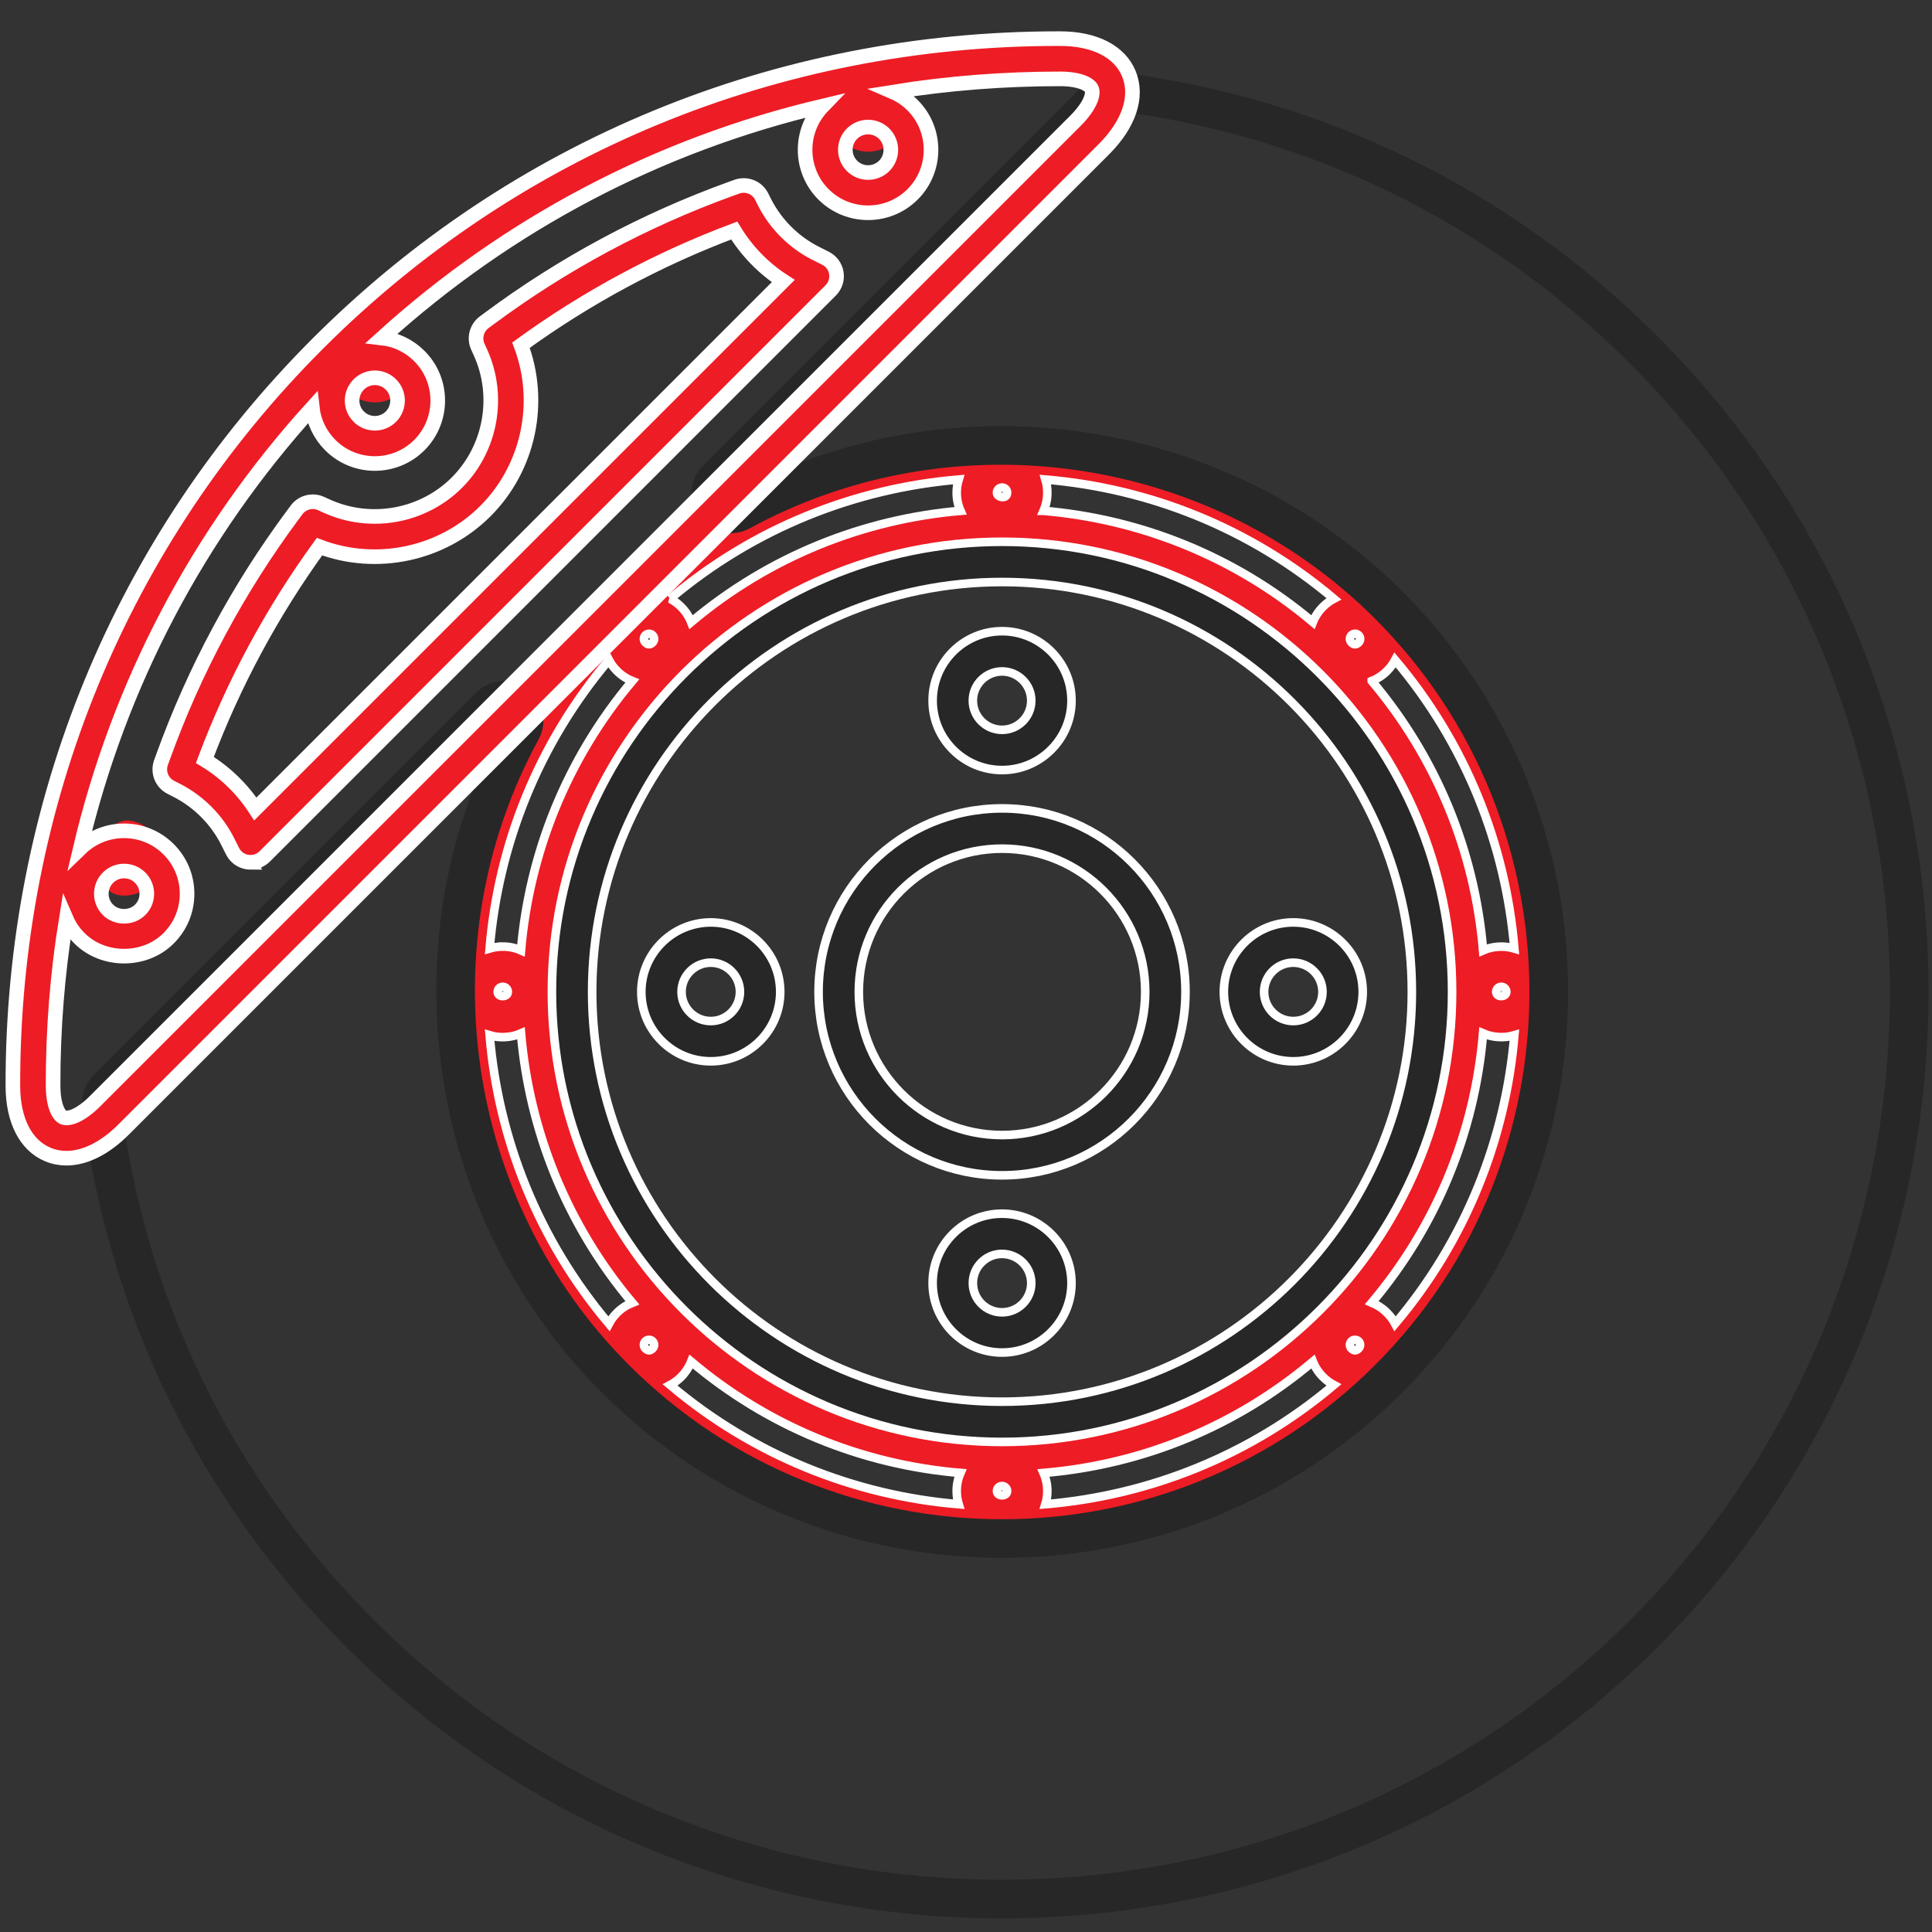
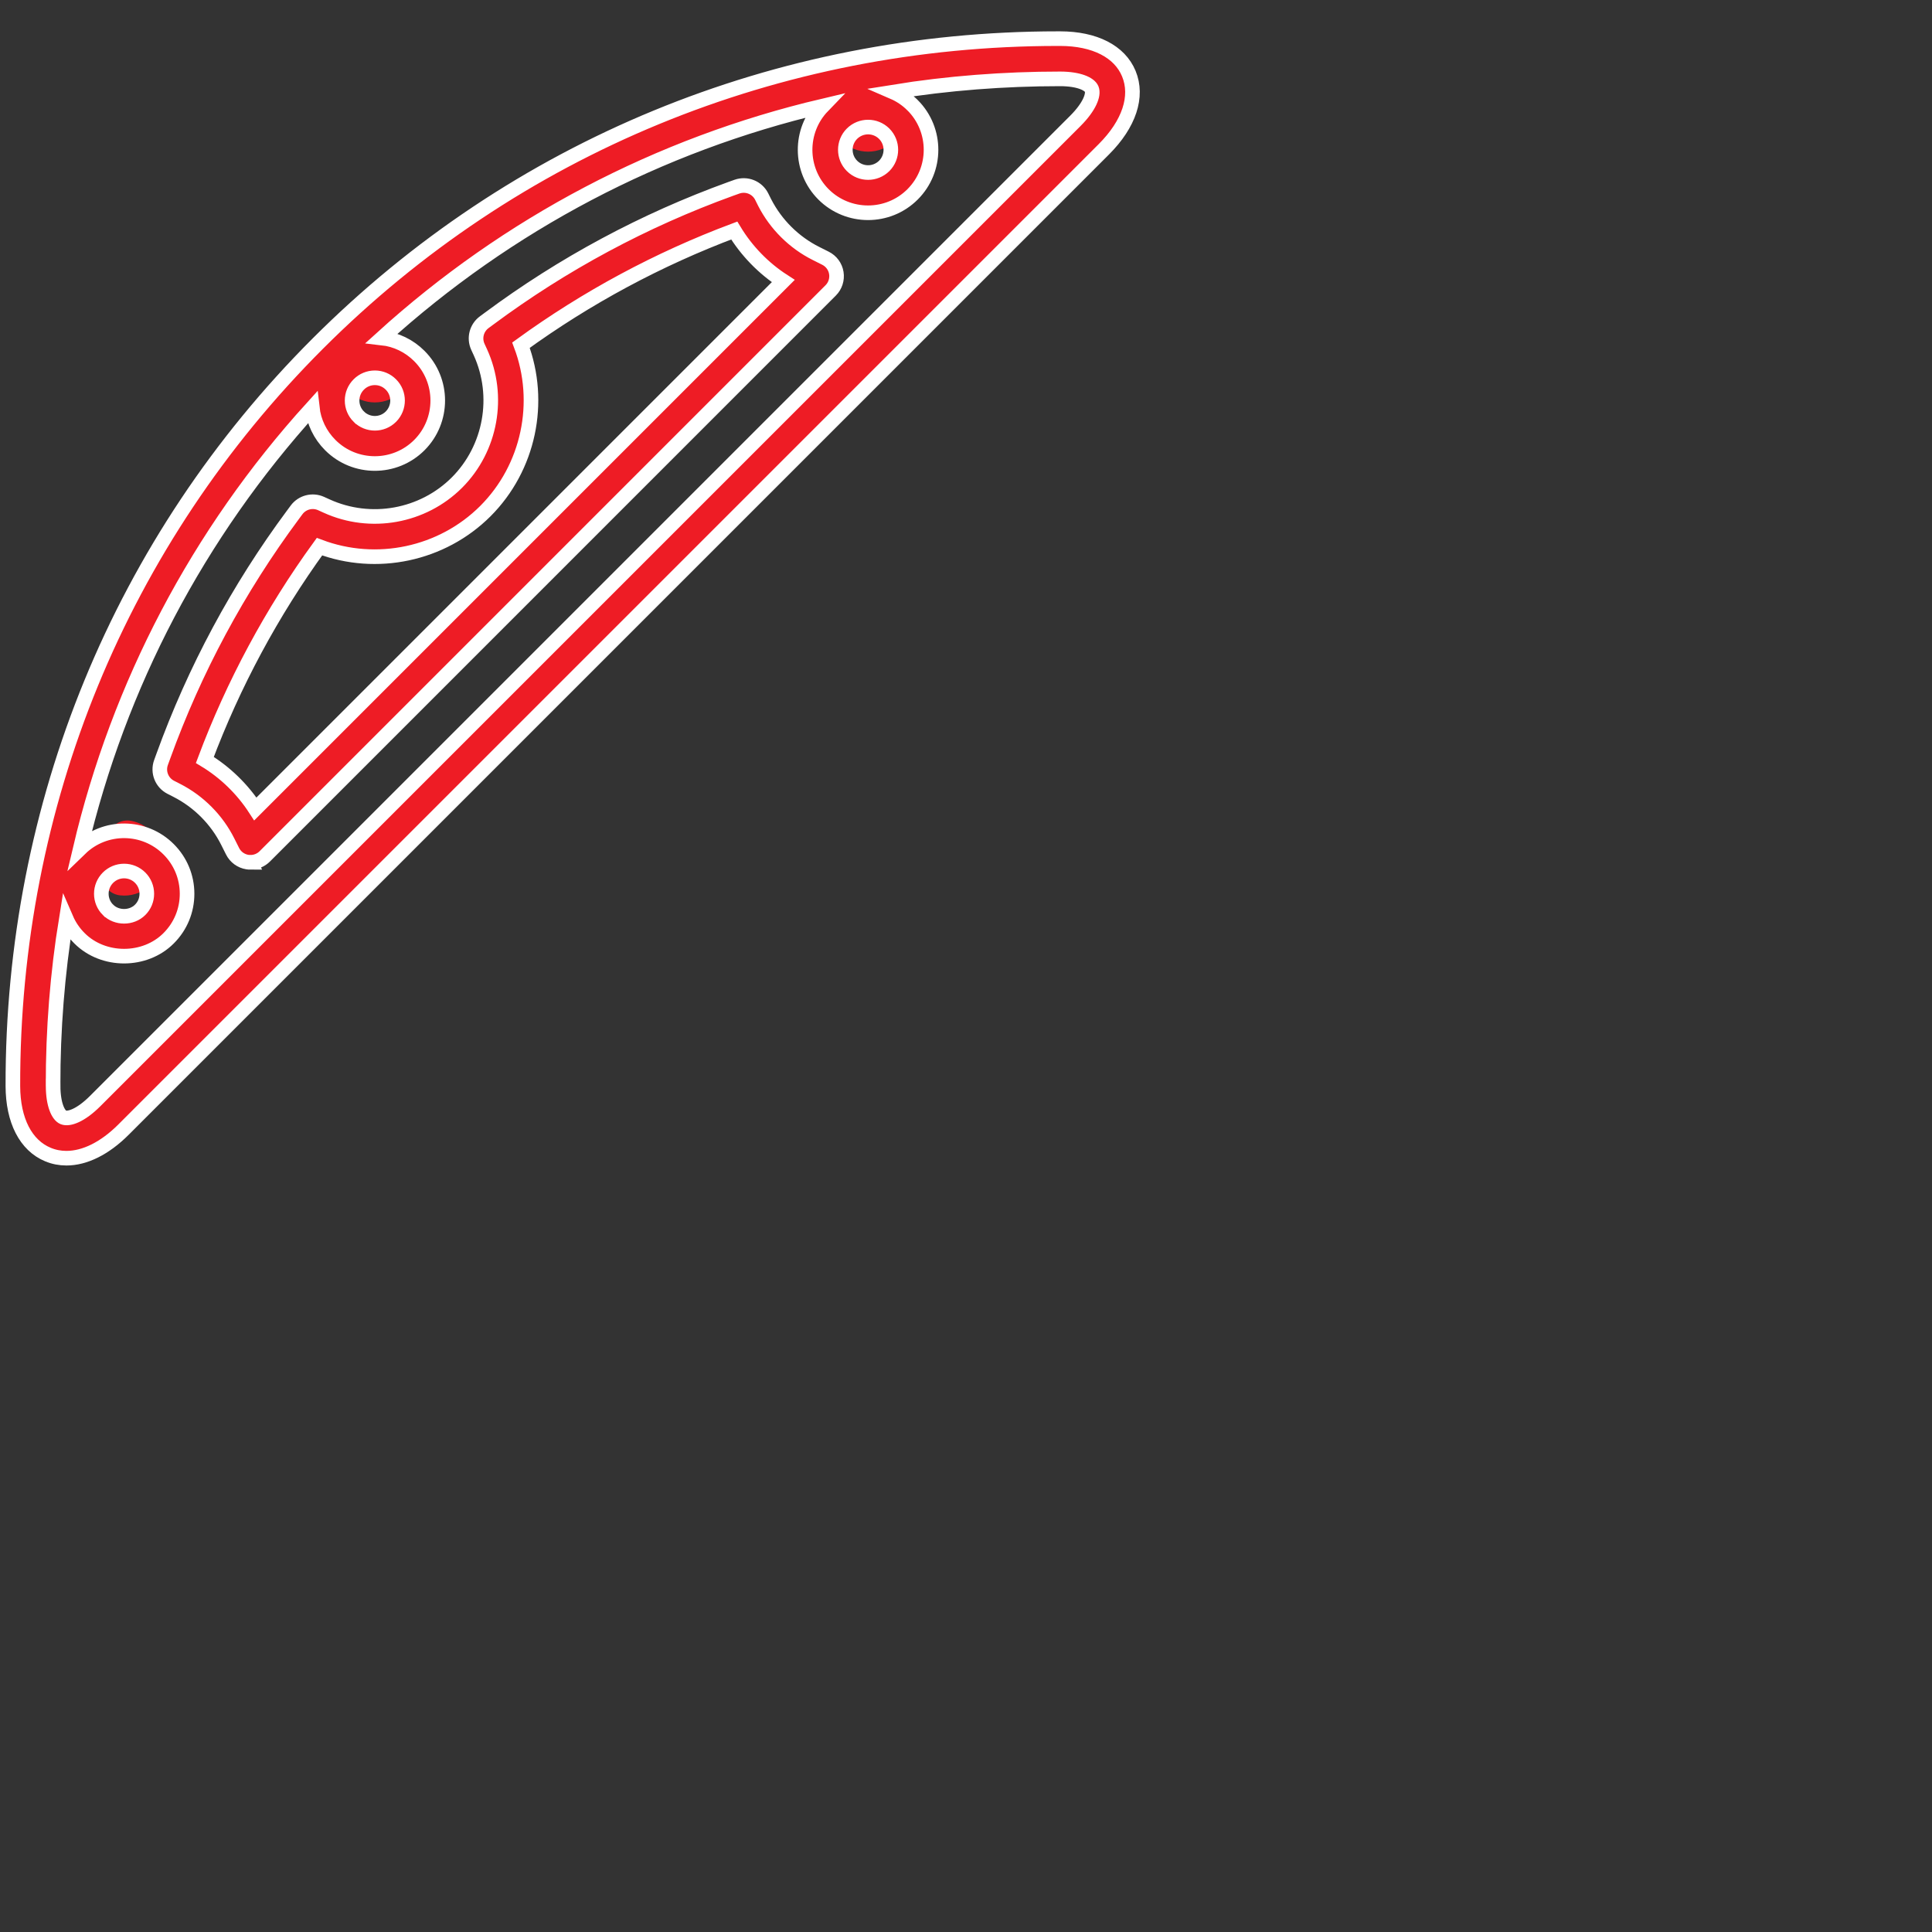
<svg xmlns="http://www.w3.org/2000/svg" width="150" height="150" viewBox="0 0 150 150" fill="none">
  <rect x="0" y="0" width="150" height="150" fill="#333333" stroke="none" />
-   <path d="M77.799 37.853C77.58 37.853 77.402 38.031 77.402 38.249C77.4 38.596 77.938 38.667 78.077 38.528C78.129 38.477 78.192 38.385 78.192 38.249C78.192 38.112 78.129 38.021 78.077 37.968C78.025 37.915 77.933 37.853 77.799 37.853ZM81.023 39.66C88.517 40.303 95.852 43.182 101.932 48.299C102.106 47.859 102.371 47.455 102.717 47.11C102.969 46.858 103.252 46.648 103.559 46.486C97.054 40.989 89.194 37.904 81.167 37.231C81.264 37.557 81.314 37.9 81.314 38.249C81.314 38.743 81.214 39.22 81.022 39.66H81.023ZM52.031 46.488C52.336 46.648 52.621 46.856 52.875 47.11C53.222 47.455 53.486 47.86 53.66 48.3C59.74 43.182 67.081 40.301 74.574 39.66C74.383 39.229 74.278 38.75 74.278 38.249C74.278 37.896 74.332 37.553 74.43 37.231C66.401 37.904 58.537 40.991 52.032 46.488H52.031ZM50.389 49.207C50.288 49.207 50.187 49.246 50.107 49.323C50.012 49.418 49.992 49.526 49.992 49.601C49.992 49.675 50.014 49.784 50.11 49.88V49.881C50.302 50.072 50.476 50.072 50.669 49.881C50.765 49.784 50.785 49.675 50.785 49.601C50.785 49.526 50.765 49.419 50.669 49.322C50.592 49.245 50.49 49.207 50.389 49.207ZM105.204 49.205C105.131 49.205 105.023 49.225 104.926 49.32C104.829 49.418 104.809 49.526 104.808 49.6C104.808 49.675 104.829 49.784 104.925 49.88C105.117 50.074 105.291 50.072 105.484 49.881C105.58 49.784 105.601 49.675 105.601 49.6C105.599 49.526 105.58 49.419 105.485 49.324C105.485 49.324 105.484 49.322 105.482 49.322C105.386 49.225 105.277 49.206 105.205 49.206L105.204 49.205ZM106.505 52.873C111.498 58.799 114.494 66.047 115.147 73.784C115.883 73.461 116.798 73.404 117.575 73.641C116.902 65.612 113.817 57.75 108.317 51.244C108.155 51.55 107.943 51.837 107.691 52.089C107.347 52.433 106.943 52.698 106.505 52.872V52.873ZM39.037 73.491C39.538 73.491 40.017 73.597 40.449 73.787C41.09 66.292 43.97 58.955 49.089 52.873C48.65 52.699 48.245 52.435 47.901 52.09V52.089C47.647 51.837 47.437 51.551 47.276 51.245C41.775 57.75 38.69 65.611 38.016 73.64C38.343 73.542 38.686 73.492 39.037 73.492V73.491ZM39.037 76.615C38.9 76.615 38.807 76.679 38.754 76.732C38.701 76.783 38.64 76.874 38.64 77.008C38.64 77.448 39.429 77.448 39.429 77.01C39.429 76.792 39.252 76.615 39.035 76.615H39.037ZM116.556 76.615C116.338 76.615 116.164 76.792 116.164 77.01C116.163 77.448 116.95 77.444 116.951 77.01C116.951 76.789 116.777 76.615 116.556 76.615ZM38.016 80.378C38.69 88.408 41.775 96.268 47.276 102.773C47.437 102.467 47.647 102.182 47.901 101.927C48.252 101.578 48.659 101.316 49.092 101.146C43.972 95.066 41.091 87.727 40.45 80.232C39.708 80.558 38.794 80.617 38.016 80.378ZM106.502 101.146C106.935 101.316 107.34 101.576 107.69 101.926C107.945 102.18 108.154 102.465 108.317 102.773C113.816 96.268 116.901 88.406 117.575 80.377C116.797 80.612 115.883 80.557 115.146 80.232C114.493 87.971 111.495 95.221 106.5 101.145L106.502 101.146ZM50.389 104.022C50.288 104.022 50.187 104.061 50.107 104.138C50.012 104.234 49.992 104.341 49.992 104.417C49.992 104.49 50.014 104.599 50.11 104.695V104.696C50.302 104.887 50.476 104.887 50.669 104.696C50.765 104.599 50.785 104.49 50.785 104.417C50.785 104.341 50.765 104.234 50.669 104.137C50.592 104.06 50.49 104.022 50.389 104.022ZM105.204 104.022C105.103 104.022 105 104.061 104.922 104.138C104.828 104.234 104.807 104.341 104.807 104.417C104.807 104.49 104.828 104.599 104.924 104.695V104.696C105.116 104.887 105.29 104.887 105.482 104.696C105.578 104.599 105.599 104.49 105.599 104.417C105.599 104.341 105.578 104.234 105.482 104.137C105.406 104.06 105.305 104.022 105.204 104.022ZM53.486 101.317C59.971 107.801 68.605 111.373 77.797 111.373C86.989 111.373 95.622 107.801 102.106 101.317C108.588 94.835 112.158 86.202 112.158 77.009C112.158 67.815 108.588 59.182 102.106 52.698C88.701 39.298 66.891 39.296 53.486 52.698C40.084 66.103 40.084 87.914 53.486 101.317ZM77.797 115.373C77.661 115.373 77.569 115.437 77.519 115.488C77.465 115.541 77.403 115.632 77.403 115.767C77.403 116.206 78.192 116.207 78.192 115.77C78.192 115.551 78.015 115.373 77.799 115.373H77.797ZM81.021 114.36C81.21 114.792 81.314 115.268 81.314 115.77C81.314 116.124 81.263 116.466 81.164 116.788C89.195 116.115 97.052 113.03 103.561 107.53C103.252 107.367 102.969 107.156 102.716 106.904V106.903C102.371 106.559 102.106 106.155 101.932 105.716C96.007 110.712 88.759 113.707 81.021 114.36ZM52.032 107.531C58.535 113.027 66.401 116.115 74.43 116.788C74.331 116.466 74.278 116.122 74.278 115.77C74.278 115.277 74.377 114.8 74.569 114.36C66.833 113.707 59.584 110.711 53.662 105.716C53.486 106.156 53.22 106.56 52.876 106.906C52.623 107.158 52.34 107.368 52.032 107.531ZM77.796 120.052C66.767 120.052 55.74 115.853 47.344 107.459C30.554 90.669 30.554 63.349 47.344 46.559C64.133 29.773 91.455 29.771 108.248 46.559C125.038 63.349 125.038 90.668 108.248 107.459C99.852 115.853 88.823 120.052 77.796 120.052Z" fill="#EE1C25" stroke="white" stroke-width="0.666" stroke-miterlimit="2.613" />
-   <path d="M77.799 52.13C76.549 52.13 75.531 53.147 75.531 54.396C75.531 55.645 76.548 56.664 77.799 56.664C79.05 56.664 80.067 55.645 80.067 54.396C80.067 53.147 79.048 52.13 77.799 52.13ZM77.799 59.788C74.825 59.788 72.409 57.368 72.409 54.396C72.409 51.424 74.826 49.006 77.799 49.006C80.771 49.006 83.191 51.422 83.191 54.396C83.191 57.368 80.771 59.788 77.799 59.788ZM55.184 74.74C53.935 74.742 52.915 75.758 52.915 77.009C52.915 78.259 53.935 79.275 55.186 79.275C56.435 79.275 57.45 78.259 57.45 77.009C57.45 75.758 56.434 74.742 55.184 74.74ZM55.186 82.4C52.21 82.4 49.792 79.982 49.792 77.009C49.792 74.038 52.212 71.619 55.186 71.616C58.159 71.619 60.576 74.038 60.576 77.009C60.576 79.982 58.158 82.4 55.187 82.4H55.186ZM100.408 74.74C99.16 74.74 98.143 75.758 98.143 77.009C98.143 78.259 99.161 79.275 100.411 79.275C101.662 79.275 102.678 78.259 102.678 77.009C102.678 75.758 101.659 74.742 100.408 74.74ZM100.411 82.4C97.437 82.4 95.02 79.982 95.02 77.009C95.02 74.035 97.438 71.616 100.411 71.616C103.385 71.619 105.803 74.038 105.803 77.009C105.803 79.982 103.383 82.4 100.411 82.4ZM77.799 65.889C71.666 65.889 66.678 70.876 66.678 77.008C66.678 83.139 71.666 88.126 77.799 88.126C83.929 88.126 88.915 83.138 88.915 77.008C88.915 70.876 83.929 65.889 77.799 65.889ZM77.799 91.251C69.944 91.251 63.554 84.862 63.554 77.008C63.554 69.153 69.944 62.764 77.799 62.764C85.652 62.764 92.04 69.155 92.04 77.008C92.04 84.862 85.65 91.251 77.799 91.251ZM77.797 97.352C77.192 97.352 76.621 97.589 76.193 98.018C75.767 98.446 75.531 99.015 75.533 99.618V99.621C75.533 100.872 76.549 101.889 77.8 101.889C79.051 101.889 80.068 100.872 80.068 99.621C80.068 98.372 79.05 97.355 77.797 97.352ZM77.799 105.012C74.826 105.012 72.409 102.595 72.409 99.623C72.407 98.182 72.966 96.828 73.982 95.81C75.001 94.791 76.357 94.229 77.799 94.229C80.773 94.234 83.191 96.651 83.191 99.621C83.191 102.594 80.771 105.012 77.799 105.012ZM77.799 45.188C60.251 45.189 45.974 59.463 45.974 77.008C45.974 94.552 60.251 108.827 77.799 108.827C95.342 108.827 109.616 94.552 109.616 77.008C109.616 59.463 95.342 45.189 77.799 45.188ZM77.799 111.951C58.529 111.951 42.85 96.275 42.85 77.008C42.85 57.74 58.527 42.065 77.799 42.063C97.065 42.065 112.74 57.742 112.74 77.008C112.74 96.275 97.065 111.951 77.799 111.951Z" fill="#272727" stroke="white" stroke-width="0.666" stroke-miterlimit="2.613" />
  <path d="M67.4 8.654C67.351 8.654 67.304 8.672 67.267 8.71C67.227 8.749 67.195 8.807 67.202 8.87L67.396 8.846L67.532 8.708C67.496 8.672 67.447 8.652 67.4 8.652V8.654ZM67.397 11.775C66.646 11.775 65.897 11.49 65.327 10.921L65.324 10.92C64.909 10.505 64.632 9.981 64.521 9.402C64.44 8.991 64.531 8.563 64.77 8.218C65.008 7.872 65.376 7.638 65.791 7.567C66.706 7.41 67.628 7.272 68.549 7.151C68.966 7.094 69.386 7.211 69.718 7.468C70.049 7.728 70.261 8.108 70.308 8.526C70.406 9.413 70.105 10.284 69.481 10.915C68.904 11.488 68.151 11.775 67.397 11.775Z" fill="#EE1C25" />
  <path d="M29.103 31.245C28.352 31.245 27.601 30.958 27.03 30.387C26.965 30.323 26.898 30.239 26.843 30.164C26.419 29.554 26.477 28.72 26.991 28.181C27.313 27.844 27.642 27.502 27.976 27.172C28.295 26.851 28.633 26.522 28.975 26.197C29.319 25.87 29.796 25.717 30.262 25.779C30.553 25.818 30.822 25.939 31.044 26.121C31.046 26.122 31.047 26.122 31.049 26.123C31.095 26.16 31.136 26.199 31.18 26.24C32.319 27.385 32.318 29.245 31.177 30.386C30.604 30.957 29.854 31.244 29.101 31.244L29.103 31.245Z" fill="#EE1C25" />
  <path d="M9.587 66.419C9.557 66.429 9.526 66.448 9.504 66.471L9.558 66.526L9.587 66.419ZM9.497 66.476C9.424 66.55 9.424 66.668 9.5 66.742L9.555 66.533L9.497 66.475V66.476ZM9.643 69.534C9.537 69.534 9.43 69.528 9.323 69.516C8.903 69.471 8.52 69.259 8.26 68.928C7.999 68.596 7.884 68.174 7.939 67.756C8.063 66.834 8.197 65.915 8.356 64.997C8.427 64.583 8.662 64.216 9.008 63.977C9.353 63.739 9.785 63.65 10.192 63.73C10.77 63.841 11.295 64.12 11.709 64.534C12.851 65.675 12.851 67.536 11.711 68.681C11.71 68.683 11.707 68.685 11.704 68.687C11.156 69.234 10.417 69.535 9.642 69.535L9.643 69.534Z" fill="#EE1C25" />
-   <path d="M77.797 147.445C59.753 147.445 41.707 140.577 27.969 126.839C16.79 115.66 9.845 101.479 7.884 85.832C7.824 85.352 7.988 84.873 8.329 84.532L38.021 54.839C38.569 54.289 39.439 54.227 40.06 54.693C40.682 55.156 40.868 56.01 40.496 56.691C31.546 73.102 34.538 93.804 47.767 107.037C64.327 123.591 91.268 123.594 107.826 107.037C124.382 90.48 124.382 63.537 107.826 46.979C94.597 33.748 73.897 30.756 57.481 39.708C56.797 40.08 55.945 39.893 55.484 39.272C55.018 38.651 55.081 37.782 55.63 37.231L85.322 7.537C85.663 7.197 86.146 7.03 86.619 7.091C102.273 9.054 116.452 16.001 127.627 27.179C155.102 54.655 155.102 99.361 127.627 126.836C113.89 140.574 95.844 147.442 77.797 147.442V147.445Z" stroke="#272727" stroke-width="3" stroke-miterlimit="2.613" />
  <path d="M15.904 59.003C17.477 59.955 18.826 61.265 19.825 62.807L60.811 21.82C59.271 20.825 57.96 19.474 57.006 17.898C51.106 20.111 45.543 23.103 40.449 26.8C42.118 31.225 41.054 36.31 37.686 39.681C34.315 43.049 29.228 44.115 24.804 42.443C21.108 47.538 18.117 53.1 15.904 59.003ZM19.453 66.951C19.371 66.951 19.287 66.944 19.202 66.931C18.706 66.851 18.279 66.537 18.055 66.087L17.689 65.358C16.837 63.648 15.428 62.23 13.723 61.363L13.259 61.126C12.557 60.768 12.232 59.942 12.501 59.202L12.678 58.715C15.107 52 18.495 45.693 22.743 39.97L23.026 39.588C23.464 38.996 24.258 38.793 24.925 39.093L25.356 39.288C28.77 40.846 32.831 40.112 35.475 37.469C38.116 34.828 38.847 30.763 37.3 27.356L37.101 26.923C36.794 26.25 37.002 25.454 37.596 25.016L37.978 24.734C43.696 20.489 50.001 17.103 56.718 14.671L57.214 14.493C57.959 14.229 58.781 14.555 59.136 15.26L59.368 15.724C60.238 17.424 61.656 18.833 63.36 19.682L64.09 20.049C64.539 20.273 64.854 20.699 64.932 21.195C65.011 21.689 64.849 22.194 64.494 22.547L20.556 66.489C20.262 66.784 19.862 66.947 19.451 66.947L19.453 66.951ZM67.397 9.865C66.946 9.865 66.492 10.038 66.146 10.382C65.46 11.07 65.46 12.193 66.15 12.881C66.837 13.568 67.957 13.569 68.651 12.88C69.337 12.191 69.337 11.072 68.649 10.381C68.304 10.038 67.851 9.865 67.398 9.865H67.397ZM27.856 32.348C28.544 33.035 29.664 33.037 30.351 32.348C31.037 31.658 31.039 30.54 30.351 29.853C30.016 29.516 29.576 29.332 29.105 29.332H29.104C28.632 29.332 28.19 29.516 27.856 29.85C27.52 30.186 27.337 30.629 27.337 31.1C27.337 31.57 27.52 32.014 27.855 32.348H27.856ZM9.635 67.626C9.162 67.626 8.719 67.81 8.385 68.143C8.051 68.478 7.867 68.92 7.867 69.393C7.867 69.863 8.05 70.306 8.382 70.639H8.384C9.052 71.308 10.214 71.308 10.883 70.639C11.217 70.306 11.399 69.863 11.399 69.393C11.399 68.92 11.217 68.478 10.883 68.143C10.548 67.81 10.105 67.626 9.633 67.626H9.635ZM4.124 84.309C4.127 85.773 4.526 86.592 4.918 86.753C5.342 86.926 6.268 86.609 7.386 85.49L83.492 9.383C84.61 8.266 84.933 7.337 84.758 6.914C84.595 6.523 83.777 6.126 82.312 6.123C77.969 6.123 73.585 6.458 69.344 7.145C69.893 7.382 70.407 7.725 70.854 8.172L70.857 8.173C72.761 10.081 72.761 13.182 70.854 15.089C68.947 16.996 65.844 16.994 63.937 15.091C62.05 13.201 62.032 10.141 63.88 8.23C51.166 11.226 39.446 17.359 29.657 26.24C30.756 26.363 31.77 26.852 32.561 27.645C34.462 29.547 34.462 32.647 32.56 34.556C30.653 36.464 27.551 36.464 25.644 34.558C24.853 33.766 24.364 32.752 24.243 31.655C15.362 41.443 9.228 53.166 6.23 65.88C8.14 64.027 11.201 64.047 13.09 65.936C14.015 66.859 14.524 68.088 14.524 69.394C14.524 70.701 14.014 71.928 13.089 72.85C11.248 74.695 8.023 74.698 6.175 72.85C5.732 72.41 5.386 71.901 5.145 71.345C4.459 75.587 4.112 79.92 4.122 84.31V84.309H4.124ZM5.156 89.922C4.661 89.922 4.18 89.83 3.726 89.641C2 88.929 1.007 86.989 1 84.317V84.316C0.956 62.456 9.364 41.984 24.676 26.675C39.946 11.403 60.345 3 82.135 3H82.317C84.99 3.004 86.932 3.996 87.644 5.723C88.375 7.491 87.666 9.63 85.699 11.594L9.594 87.699C8.137 89.157 6.584 89.922 5.156 89.922Z" fill="#EE1C25" stroke="white" stroke-width="1.134" stroke-miterlimit="10" />
</svg>